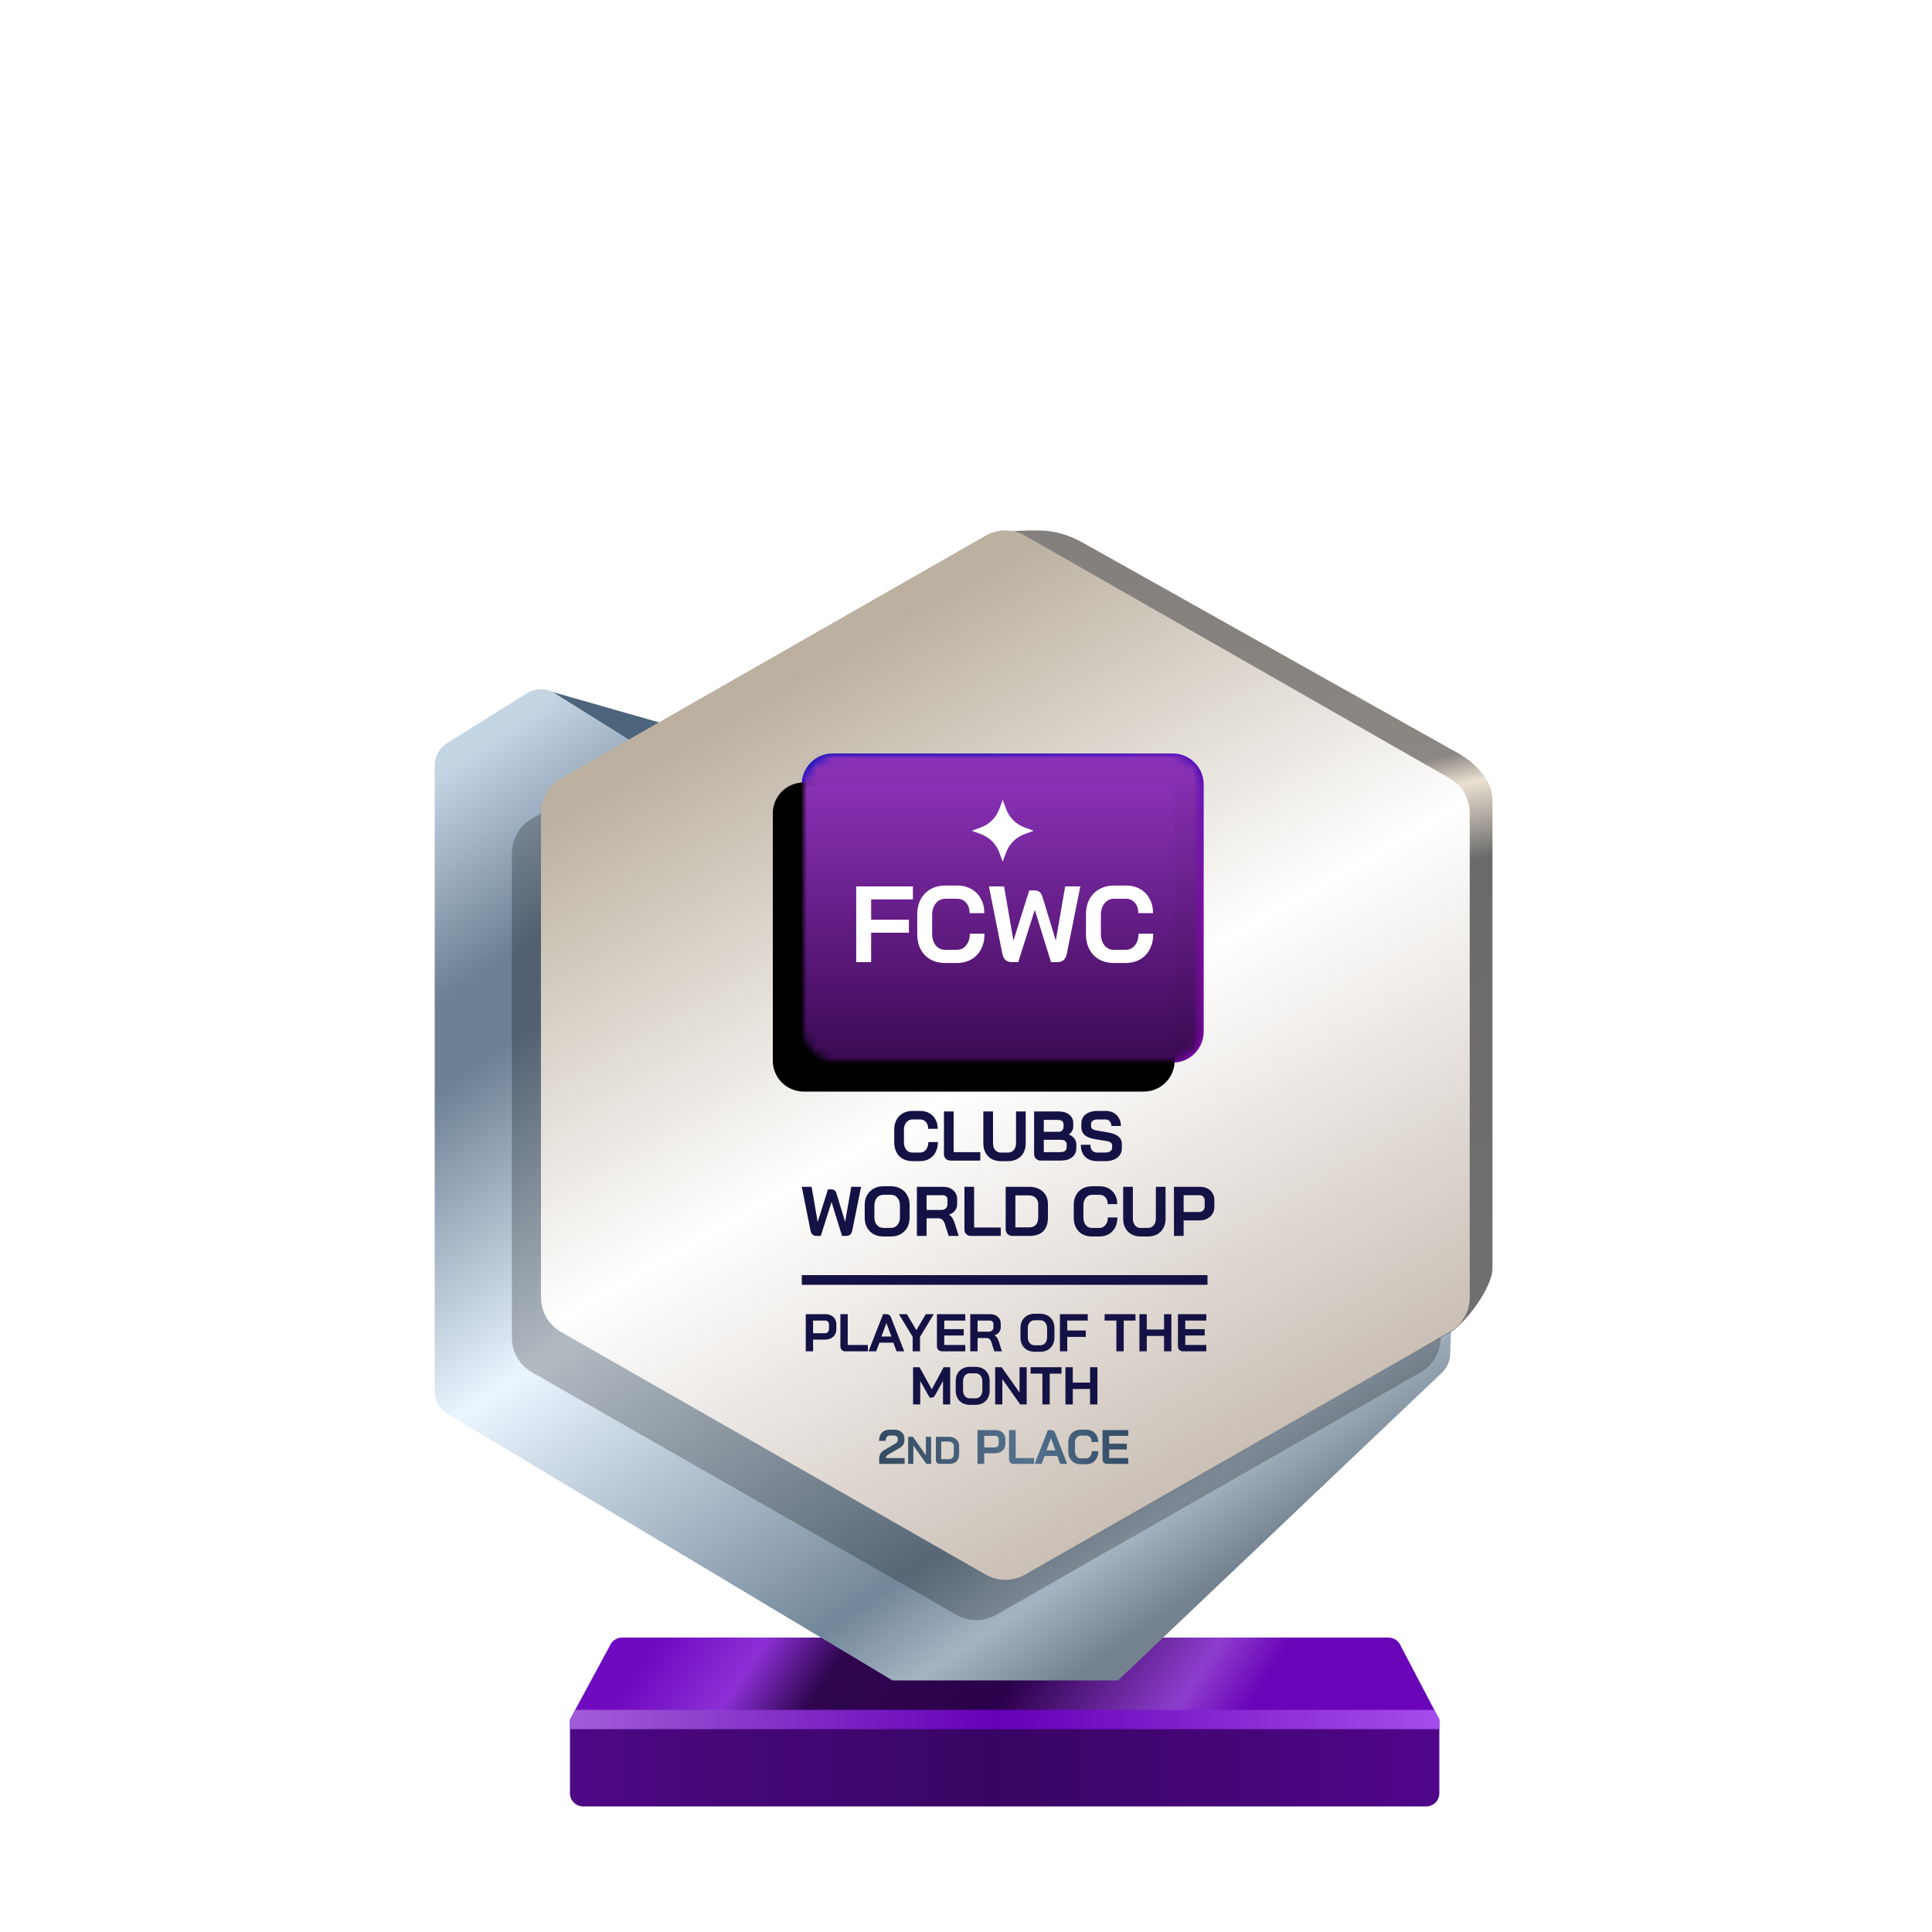
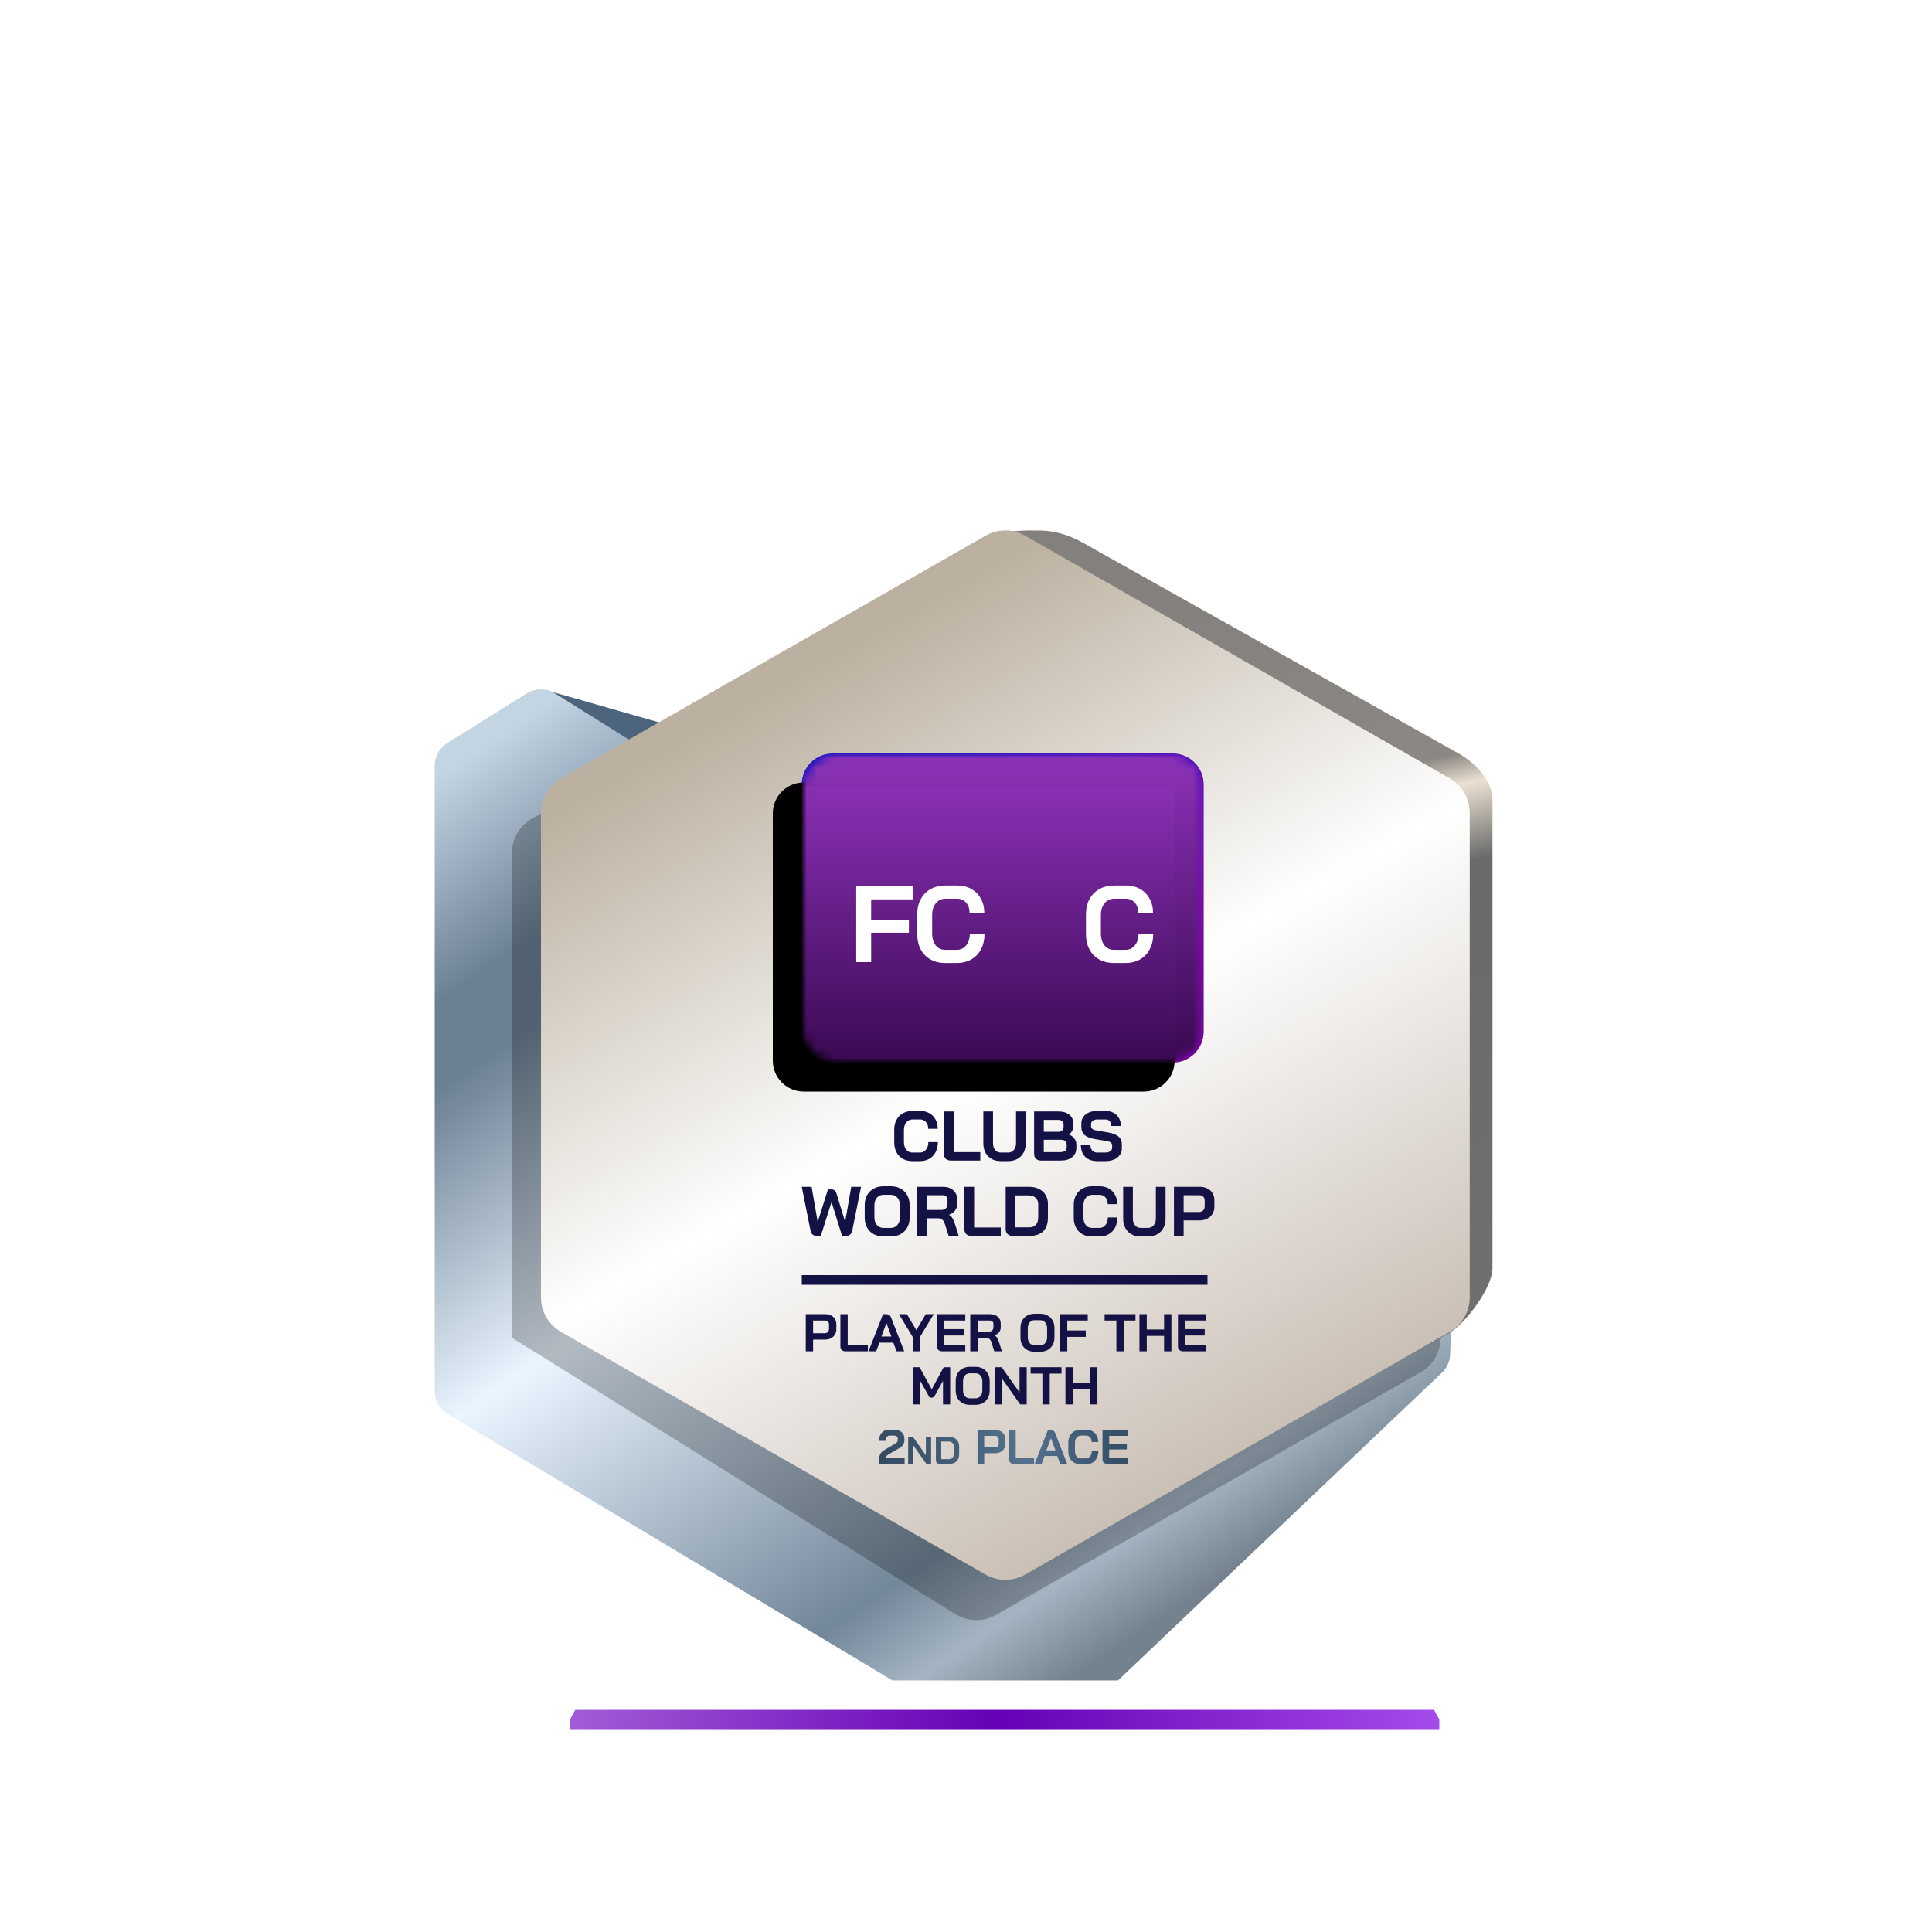
<svg xmlns="http://www.w3.org/2000/svg" xmlns:xlink="http://www.w3.org/1999/xlink" width="200px" height="200px" viewBox="0 0 200 200" version="1.1">
  <title>club_world_cup_silver_month</title>
  <defs>
    <linearGradient x1="7.778%" y1="48.193%" x2="80%" y2="52.643%" id="linearGradient-1">
      <stop stop-color="#700AC0" offset="0%" />
      <stop stop-color="#8C2FD5" offset="16.729%" />
      <stop stop-color="#2E064E" offset="30.206%" />
      <stop stop-color="#2A004A" offset="59.729%" />
      <stop stop-color="#8E3DCD" offset="88.523%" />
      <stop stop-color="#6904B8" offset="100%" />
    </linearGradient>
    <linearGradient x1="0%" y1="44.444%" x2="100%" y2="44.444%" id="linearGradient-2">
      <stop stop-color="#4D0885" offset="0%" />
      <stop stop-color="#390563" offset="49.007%" />
      <stop stop-color="#50058A" offset="100%" />
    </linearGradient>
    <linearGradient x1="0%" y1="49.975%" x2="101.111%" y2="50.025%" id="linearGradient-3">
      <stop stop-color="#A25DD8" offset="0%" />
      <stop stop-color="#6500B6" offset="48.57%" />
      <stop stop-color="#A64EEC" offset="100%" />
    </linearGradient>
    <linearGradient x1="1.629%" y1="7.962%" x2="64.193%" y2="98.797%" id="linearGradient-4">
      <stop stop-color="#C3D4E3" offset="0%" />
      <stop stop-color="#6C8094" offset="16.955%" />
      <stop stop-color="#6C8094" offset="23.415%" />
      <stop stop-color="#EAF5FF" offset="49.119%" />
      <stop stop-color="#73879A" offset="83.776%" />
      <stop stop-color="#A4B4C2" offset="92.087%" />
      <stop stop-color="#73828E" offset="100%" />
    </linearGradient>
    <linearGradient x1="53.535%" y1="0.09%" x2="63.301%" y2="84.266%" id="linearGradient-5">
      <stop stop-color="#83807D" offset="0%" />
      <stop stop-color="#8B8782" offset="30.989%" />
      <stop stop-color="#EBE1D3" offset="34.706%" />
      <stop stop-color="#6A6A69" offset="43.802%" />
      <stop stop-color="#71706E" offset="100%" />
    </linearGradient>
    <linearGradient x1="30.976%" y1="12.068%" x2="74.446%" y2="99.419%" id="linearGradient-6">
      <stop stop-color="#BCB1A0" offset="0%" />
      <stop stop-color="#FFFFFF" offset="44.34%" />
      <stop stop-color="#BEB1A5" offset="100%" />
    </linearGradient>
    <linearGradient x1="0%" y1="50.353%" x2="94.547%" y2="49.037%" id="linearGradient-7">
      <stop stop-color="#344B61" offset="0%" />
      <stop stop-color="#54728F" offset="62.083%" />
      <stop stop-color="#36506A" offset="100%" />
    </linearGradient>
    <linearGradient x1="9.615%" y1="21.893%" x2="57.693%" y2="81.065%" id="linearGradient-8">
      <stop stop-color="#0B12C6" offset="0%" />
      <stop stop-color="#8805B7" offset="100%" />
    </linearGradient>
    <path d="M0,3.2 C0,1.433 1.433,0 3.2,0 L38.4,0 C40.167,0 41.6,1.433 41.6,3.2 L41.6,28.8 C41.6,30.567 40.167,32 38.4,32 L3.2,32 C1.433,32 0,30.567 0,28.8 L0,3.2 Z" id="path-9" />
    <filter x="-3.6%" y="-4.7%" width="107.2%" height="109.4%" filterUnits="objectBoundingBox" id="filter-11">
      <feOffset dx="-3" dy="3" in="SourceAlpha" result="shadowOffsetInner1" />
      <feComposite in="shadowOffsetInner1" in2="SourceAlpha" operator="arithmetic" k2="-1" k3="1" result="shadowInnerInner1" />
      <feColorMatrix values="0 0 0 0 0   0 0 0 0 0   0 0 0 0 0  0 0 0 0.24 0" type="matrix" in="shadowInnerInner1" />
    </filter>
    <path d="M38.4,0 L3.2,0 C1.433,0 0,1.433 0,3.2 L0,28.8 C0,30.567 1.433,32 3.2,32 L38.4,32 C40.167,32 41.6,30.567 41.6,28.8 L41.6,3.2 C41.6,1.433 40.167,0 38.4,0 Z" id="path-12" />
    <linearGradient x1="50%" y1="0%" x2="50%" y2="100%" id="linearGradient-14">
      <stop stop-color="#9235C0" offset="0%" />
      <stop stop-color="#3B0953" offset="100%" />
    </linearGradient>
  </defs>
  <g id="club_world_cup_silver_month" stroke="none" stroke-width="1" fill="none" fill-rule="evenodd">
    <g id="trophy-/-monthly_silver">
      <g id="trophy" transform="translate(45, 54.91)">
-         <path d="M14,123.094 L18.119,115.479 C18.326,114.955 18.832,114.612 19.395,114.612 L98.73,114.612 C99.293,114.612 99.799,114.955 100.006,115.479 L104,123.094 L14,123.094 Z" id="Path" fill="url(#linearGradient-1)" fill-rule="nonzero" />
-         <path d="M14.002,130.72 L14,123.094 L104,123.094 L104,130.727 C104,131.485 103.385,132.094 102.626,132.094 L15.375,132.094 C14.616,132.094 14.002,131.479 14.002,130.72 Z" id="Path" fill="url(#linearGradient-2)" fill-rule="nonzero" />
        <polygon id="Path" fill="url(#linearGradient-3)" fill-rule="nonzero" points="14 123.094 14 124.094 104 124.094 104 123.094 103.452 122.094 14.55 122.094" />
        <path d="M11.464,16.654 L20.261,21.869 L24,20.094 L11.525,16.531 C11.446,16.499 11.391,16.61 11.464,16.654 Z" id="Path" fill="#4C647C" fill-rule="nonzero" />
        <path d="M0,24.345 L0,89.103 C0,90.068 0.507,90.963 1.335,91.459 L47.386,119.045 L70.736,119.045 L104.263,87.195 C104.783,86.701 105.089,86.023 105.116,85.305 L105.418,77.153 L59.061,101.876 L23.356,81.379 C22.503,80.889 21.976,79.98 21.976,78.996 L21.976,24.345 C21.976,23.398 21.488,22.518 20.685,22.016 L12.444,16.865 C11.553,16.308 10.423,16.308 9.532,16.865 L1.291,22.016 C0.488,22.518 0,23.398 0,24.345 Z" id="Path" fill="url(#linearGradient-4)" fill-rule="nonzero" />
        <path d="M55.452,6.452 L55.452,23.273 L55.452,76.985 C55.447,77.345 55.386,77.705 55.452,78.059 L55.452,99.456 C56.143,103.174 64.863,105.097 68.146,103.221 L105,83.094 C106.712,82.116 109.5,78.37 109.5,76.399 L109.5,27.883 C109.5,25.898 107.73,24.067 106,23.094 L67.023,1.229 C65.692,0.482 64.208,0.031 62.683,0.006 C55.838,-0.108 55.107,1.508 55.452,6.452 Z" id="Path" fill="url(#linearGradient-5)" fill-rule="nonzero" />
-         <path d="M54.018,4.718 L10.065,29.833 C8.782,30.567 7.989,31.932 7.989,33.411 L7.989,83.569 C7.989,85.048 8.782,86.413 10.065,87.147 L54.018,112.263 C55.285,112.987 56.84,112.987 58.107,112.263 L102.059,87.147 C103.343,86.413 104.136,85.048 104.136,83.569 L104.136,33.411 C104.136,31.932 103.343,30.567 102.059,29.833 L58.107,4.718 C56.84,3.994 55.285,3.994 54.018,4.718 Z" id="Path" fill-opacity="0.24" fill="#000000" fill-rule="nonzero" />
+         <path d="M54.018,4.718 L10.065,29.833 C8.782,30.567 7.989,31.932 7.989,33.411 L7.989,83.569 L54.018,112.263 C55.285,112.987 56.84,112.987 58.107,112.263 L102.059,87.147 C103.343,86.413 104.136,85.048 104.136,83.569 L104.136,33.411 C104.136,31.932 103.343,30.567 102.059,29.833 L58.107,4.718 C56.84,3.994 55.285,3.994 54.018,4.718 Z" id="Path" fill-opacity="0.24" fill="#000000" fill-rule="nonzero" />
        <path d="M57.029,0.543 L13.076,25.659 C11.792,26.392 11,27.758 11,29.236 L11,79.394 C11,80.873 11.792,82.238 13.076,82.972 L57.029,108.088 C58.296,108.812 59.851,108.812 61.118,108.088 L105.07,82.972 C106.354,82.238 107.146,80.873 107.146,79.394 L107.146,29.236 C107.146,27.758 106.354,26.392 105.07,25.659 L61.118,0.543 C59.851,-0.181 58.296,-0.181 57.029,0.543 Z" id="Path" fill="url(#linearGradient-6)" fill-rule="nonzero" />
        <path d="M55.984,86.584 C56.273,86.584 56.528,86.646 56.748,86.771 C56.971,86.892 57.143,87.064 57.264,87.287 C57.388,87.507 57.451,87.763 57.451,88.056 L57.451,89.045 C57.451,89.338 57.388,89.597 57.264,89.82 C57.143,90.04 56.971,90.212 56.748,90.337 C56.528,90.457 56.273,90.518 55.984,90.518 L55.401,90.518 C55.112,90.518 54.856,90.457 54.632,90.337 C54.413,90.212 54.24,90.04 54.116,89.82 C53.995,89.597 53.935,89.338 53.935,89.045 L53.935,88.056 C53.935,87.763 53.995,87.507 54.116,87.287 C54.24,87.064 54.413,86.892 54.632,86.771 C54.856,86.646 55.112,86.584 55.401,86.584 L55.984,86.584 Z M66.054,86.628 L66.054,88.216 L67.845,88.216 L67.845,86.628 L68.603,86.628 L68.603,90.474 L67.845,90.474 L67.845,88.875 L66.054,88.875 L66.054,90.474 L65.295,90.474 L65.295,86.628 L66.054,86.628 Z M50.197,86.628 L51.455,88.914 L52.686,86.628 L53.362,86.628 L53.362,90.474 L52.62,90.474 L52.62,88.04 L51.812,89.501 C51.758,89.6 51.701,89.672 51.642,89.716 C51.587,89.756 51.523,89.776 51.45,89.776 L51.241,89.776 L50.263,88.04 L50.263,90.474 L49.522,90.474 L49.522,86.628 L50.197,86.628 Z M58.696,86.628 L60.542,89.243 L60.542,86.628 L61.284,86.628 L61.284,90.474 L60.608,90.474 L58.762,87.859 L58.762,90.474 L58.02,90.474 L58.02,86.628 L58.696,86.628 Z M64.886,86.628 L64.886,87.287 L63.667,87.287 L63.667,90.474 L62.909,90.474 L62.909,87.287 L61.689,87.287 L61.689,86.628 L64.886,86.628 Z M55.984,87.254 L55.401,87.254 C55.189,87.254 55.017,87.331 54.885,87.485 C54.757,87.639 54.693,87.84 54.693,88.089 L54.693,89.012 C54.693,89.262 54.757,89.463 54.885,89.617 C55.017,89.771 55.189,89.848 55.401,89.848 L55.984,89.848 C56.196,89.848 56.367,89.771 56.495,89.617 C56.627,89.463 56.693,89.262 56.693,89.012 L56.693,88.089 C56.693,87.84 56.627,87.639 56.495,87.485 C56.367,87.331 56.196,87.254 55.984,87.254 Z M62.688,81.09 C62.977,81.09 63.232,81.152 63.451,81.277 C63.675,81.398 63.847,81.57 63.968,81.793 C64.092,82.013 64.155,82.269 64.155,82.562 L64.155,83.551 C64.155,83.844 64.092,84.103 63.968,84.326 C63.847,84.546 63.675,84.718 63.451,84.842 C63.232,84.963 62.977,85.024 62.688,85.024 L62.105,85.024 C61.816,85.024 61.56,84.963 61.336,84.842 C61.116,84.718 60.944,84.546 60.82,84.326 C60.699,84.103 60.639,83.844 60.639,83.551 L60.639,82.562 C60.639,82.269 60.699,82.013 60.82,81.793 C60.944,81.57 61.116,81.398 61.336,81.277 C61.56,81.152 61.816,81.09 62.105,81.09 L62.688,81.09 Z M46.754,81.134 C46.992,81.134 47.153,81.244 47.237,81.464 L48.605,84.98 L47.814,84.98 L47.479,84.084 L46.04,84.084 L45.699,84.98 L44.908,84.98 L46.413,81.134 L46.754,81.134 Z M54.926,81.134 L54.926,81.793 L52.75,81.793 L52.75,82.683 L54.761,82.683 L54.761,83.343 L52.75,83.343 L52.75,84.321 L54.926,84.321 L54.926,84.98 L52.525,84.98 C52.368,84.98 52.239,84.932 52.141,84.837 C52.042,84.742 51.992,84.617 51.992,84.463 L51.992,81.134 L54.926,81.134 Z M57.486,81.134 C57.819,81.134 58.087,81.224 58.288,81.403 C58.493,81.583 58.596,81.819 58.596,82.112 L58.596,82.496 C58.596,82.687 58.541,82.854 58.431,82.996 C58.325,83.136 58.169,83.242 57.964,83.315 L57.964,83.326 C58.081,83.403 58.169,83.491 58.228,83.59 C58.29,83.689 58.35,83.826 58.409,84.002 L58.717,84.98 L57.931,84.98 L57.64,84.068 C57.592,83.91 57.526,83.793 57.442,83.716 C57.358,83.639 57.253,83.601 57.129,83.601 L56.2,83.601 L56.2,84.98 L55.442,84.98 L55.442,81.134 L57.486,81.134 Z M67.603,81.134 L67.603,81.793 L65.482,81.793 L65.482,82.826 L67.4,82.826 L67.4,83.485 L65.482,83.485 L65.482,84.98 L64.724,84.98 L64.724,81.134 L67.603,81.134 Z M72.545,81.134 L72.545,81.793 L71.326,81.793 L71.326,84.98 L70.568,84.98 L70.568,81.793 L69.348,81.793 L69.348,81.134 L72.545,81.134 Z M73.713,81.134 L73.713,82.722 L75.504,82.722 L75.504,81.134 L76.262,81.134 L76.262,84.98 L75.504,84.98 L75.504,83.381 L73.713,83.381 L73.713,84.98 L72.954,84.98 L72.954,81.134 L73.713,81.134 Z M79.875,81.134 L79.875,81.793 L77.699,81.793 L77.699,82.683 L79.71,82.683 L79.71,83.343 L77.699,83.343 L77.699,84.321 L79.875,84.321 L79.875,84.98 L77.474,84.98 C77.316,84.98 77.188,84.932 77.089,84.837 C76.99,84.742 76.941,84.617 76.941,84.463 L76.941,81.134 L79.875,81.134 Z M42.755,81.134 L42.755,84.321 L44.843,84.321 L44.843,84.98 L42.53,84.98 C42.368,84.98 42.238,84.934 42.139,84.842 C42.044,84.747 41.997,84.623 41.997,84.469 L41.997,81.134 L42.755,81.134 Z M40.44,81.134 C40.663,81.134 40.861,81.178 41.033,81.266 C41.205,81.35 41.339,81.473 41.434,81.634 C41.53,81.791 41.577,81.973 41.577,82.178 L41.577,82.689 C41.577,82.901 41.528,83.09 41.429,83.255 C41.33,83.416 41.191,83.542 41.011,83.634 C40.836,83.722 40.63,83.766 40.396,83.766 L39.171,83.766 L39.171,84.98 L38.413,84.98 L38.413,81.134 L40.44,81.134 Z M48.881,81.134 L49.859,82.788 L50.837,81.134 L51.661,81.134 L50.238,83.485 L50.238,84.98 L49.48,84.98 L49.48,83.485 L48.057,81.134 L48.881,81.134 Z M62.688,81.76 L62.105,81.76 C61.893,81.76 61.721,81.837 61.589,81.991 C61.461,82.145 61.397,82.346 61.397,82.595 L61.397,83.518 C61.397,83.767 61.461,83.969 61.589,84.123 C61.721,84.277 61.893,84.353 62.105,84.353 L62.688,84.353 C62.9,84.353 63.071,84.277 63.199,84.123 C63.331,83.969 63.397,83.767 63.397,83.518 L63.397,82.595 C63.397,82.346 63.331,82.145 63.199,81.991 C63.071,81.837 62.9,81.76 62.688,81.76 Z M46.765,82.062 L46.759,82.062 L46.243,83.447 L47.276,83.447 L46.765,82.062 Z M40.429,81.793 L39.171,81.793 L39.171,83.106 L40.385,83.106 C40.513,83.106 40.618,83.066 40.698,82.985 C40.779,82.901 40.819,82.791 40.819,82.656 L40.819,82.211 C40.819,82.083 40.782,81.982 40.709,81.909 C40.639,81.832 40.546,81.793 40.429,81.793 Z M57.475,81.793 L56.2,81.793 L56.2,82.947 L57.343,82.947 C57.497,82.947 57.618,82.907 57.706,82.826 C57.794,82.742 57.838,82.634 57.838,82.502 L57.838,82.145 C57.838,82.039 57.805,81.954 57.739,81.892 C57.673,81.826 57.585,81.793 57.475,81.793 Z M80,77.09 L80,78.09 L38,78.09 L38,77.09 L38,77.09 L80,77.09 Z" id="Combined-Shape" fill="#141144" fill-rule="nonzero" />
        <path d="M67.428,93.09 C67.678,93.09 67.898,93.143 68.088,93.25 C68.278,93.357 68.424,93.507 68.528,93.7 C68.634,93.89 68.688,94.112 68.688,94.365 L68.008,94.365 C68.008,94.165 67.954,94.005 67.848,93.885 C67.741,93.762 67.601,93.7 67.428,93.7 L66.898,93.7 C66.711,93.7 66.561,93.77 66.448,93.91 C66.334,94.047 66.278,94.227 66.278,94.45 L66.278,95.31 C66.278,95.533 66.333,95.715 66.443,95.855 C66.553,95.992 66.698,96.06 66.878,96.06 L67.418,96.06 C67.594,96.06 67.738,95.992 67.848,95.855 C67.961,95.718 68.018,95.538 68.018,95.315 L68.698,95.315 C68.698,95.585 68.644,95.823 68.538,96.03 C68.431,96.233 68.281,96.392 68.088,96.505 C67.894,96.615 67.671,96.67 67.418,96.67 L66.878,96.67 C66.621,96.67 66.394,96.615 66.198,96.505 C66.004,96.395 65.854,96.24 65.748,96.04 C65.641,95.837 65.588,95.603 65.588,95.34 L65.588,94.42 C65.588,94.157 65.641,93.925 65.748,93.725 C65.858,93.522 66.011,93.365 66.208,93.255 C66.408,93.145 66.638,93.09 66.898,93.09 L67.428,93.09 Z M47.565,93.09 C47.775,93.09 47.96,93.128 48.12,93.205 C48.28,93.282 48.403,93.39 48.49,93.53 C48.58,93.67 48.625,93.83 48.625,94.01 L48.625,94.17 C48.625,94.35 48.587,94.505 48.51,94.635 C48.437,94.762 48.32,94.872 48.16,94.965 L46.955,95.665 C46.875,95.712 46.813,95.763 46.77,95.82 C46.73,95.877 46.71,95.947 46.71,96.03 L48.645,96.03 L48.645,96.63 L46.015,96.63 L46.015,96.13 C46.015,95.93 46.052,95.757 46.125,95.61 C46.198,95.463 46.323,95.337 46.5,95.23 L47.74,94.49 C47.8,94.457 47.847,94.41 47.88,94.35 C47.917,94.29 47.935,94.23 47.935,94.17 L47.935,94.01 C47.935,93.917 47.9,93.842 47.83,93.785 C47.763,93.728 47.675,93.7 47.565,93.7 L47.105,93.7 C46.975,93.7 46.873,93.748 46.8,93.845 C46.727,93.938 46.69,94.072 46.69,94.245 L46,94.245 C46,93.882 46.097,93.598 46.29,93.395 C46.483,93.192 46.752,93.09 47.095,93.09 L47.565,93.09 Z M49.505,93.83 L50.849,95.734 L50.849,93.83 L51.389,93.83 L51.389,96.63 L50.897,96.63 L49.553,94.726 L49.553,96.63 L49.013,96.63 L49.013,93.83 L49.505,93.83 Z M53.22,93.83 C53.434,93.83 53.62,93.87 53.78,93.95 C53.943,94.03 54.068,94.143 54.156,94.29 C54.247,94.437 54.292,94.606 54.292,94.798 L54.292,95.582 C54.292,95.926 54.203,96.187 54.024,96.366 C53.846,96.542 53.583,96.63 53.236,96.63 L52.272,96.63 C52.157,96.63 52.064,96.595 51.992,96.526 C51.92,96.457 51.884,96.366 51.884,96.254 L51.884,93.83 L53.22,93.83 Z M58.04,93.13 C58.244,93.13 58.424,93.17 58.58,93.25 C58.737,93.327 58.859,93.438 58.945,93.585 C59.032,93.728 59.075,93.893 59.075,94.08 L59.075,94.545 C59.075,94.738 59.03,94.91 58.94,95.06 C58.85,95.207 58.724,95.322 58.56,95.405 C58.4,95.485 58.214,95.525 58,95.525 L56.885,95.525 L56.885,96.63 L56.195,96.63 L56.195,93.13 L58.04,93.13 Z M60.147,93.13 L60.147,96.03 L62.047,96.03 L62.047,96.63 L59.942,96.63 C59.795,96.63 59.677,96.588 59.587,96.505 C59.5,96.418 59.457,96.305 59.457,96.165 L59.457,93.13 L60.147,93.13 Z M63.787,93.13 C64.003,93.13 64.15,93.23 64.227,93.43 L65.472,96.63 L64.752,96.63 L64.447,95.815 L63.137,95.815 L62.827,96.63 L62.107,96.63 L63.477,93.13 L63.787,93.13 Z M71.8,93.13 L71.8,93.73 L69.82,93.73 L69.82,94.54 L71.65,94.54 L71.65,95.14 L69.82,95.14 L69.82,96.03 L71.8,96.03 L71.8,96.63 L69.615,96.63 C69.472,96.63 69.355,96.587 69.265,96.5 C69.175,96.413 69.13,96.3 69.13,96.16 L69.13,93.13 L71.8,93.13 Z M53.204,94.318 L52.436,94.318 L52.436,96.142 L53.22,96.142 C53.391,96.142 53.52,96.093 53.608,95.994 C53.696,95.895 53.74,95.75 53.74,95.558 L53.74,94.822 C53.74,94.67 53.691,94.549 53.592,94.458 C53.493,94.365 53.364,94.318 53.204,94.318 Z M63.797,93.975 L63.792,93.975 L63.322,95.235 L64.262,95.235 L63.797,93.975 Z M58.03,93.73 L56.885,93.73 L56.885,94.925 L57.99,94.925 C58.107,94.925 58.202,94.888 58.275,94.815 C58.349,94.738 58.385,94.638 58.385,94.515 L58.385,94.11 C58.385,93.993 58.352,93.902 58.285,93.835 C58.222,93.765 58.137,93.73 58.03,93.73 Z" id="Combined-Shape" fill="url(#linearGradient-7)" fill-rule="nonzero" />
      </g>
    </g>
    <path d="M92.224,122.8 C92.607,122.8 92.943,122.882 93.234,123.047 C93.529,123.207 93.757,123.434 93.916,123.73 C94.081,124.02 94.163,124.359 94.163,124.746 L94.163,126.054 C94.163,126.441 94.081,126.782 93.916,127.078 C93.757,127.368 93.529,127.596 93.234,127.76 C92.943,127.92 92.607,128 92.224,128 L91.454,128 C91.072,128 90.733,127.92 90.438,127.76 C90.147,127.596 89.919,127.368 89.755,127.078 C89.595,126.782 89.515,126.441 89.515,126.054 L89.515,124.746 C89.515,124.359 89.595,124.02 89.755,123.73 C89.919,123.434 90.147,123.207 90.438,123.047 C90.733,122.882 91.072,122.8 91.454,122.8 L92.224,122.8 Z M113.827,122.8 C114.19,122.8 114.51,122.878 114.786,123.033 C115.062,123.187 115.275,123.405 115.425,123.686 C115.58,123.962 115.657,124.284 115.657,124.652 L114.67,124.652 C114.67,124.361 114.592,124.129 114.437,123.955 C114.282,123.776 114.079,123.686 113.827,123.686 L113.057,123.686 C112.786,123.686 112.568,123.788 112.404,123.991 C112.239,124.19 112.157,124.451 112.157,124.776 L112.157,126.025 C112.157,126.349 112.237,126.613 112.396,126.816 C112.556,127.015 112.767,127.114 113.028,127.114 L113.813,127.114 C114.069,127.114 114.277,127.015 114.437,126.816 C114.602,126.618 114.684,126.356 114.684,126.032 L115.672,126.032 C115.672,126.424 115.594,126.77 115.439,127.07 C115.284,127.366 115.067,127.596 114.786,127.76 C114.505,127.92 114.181,128 113.813,128 L113.028,128 C112.655,128 112.326,127.92 112.04,127.76 C111.76,127.601 111.542,127.376 111.387,127.085 C111.232,126.79 111.154,126.451 111.154,126.068 L111.154,124.732 C111.154,124.349 111.232,124.013 111.387,123.722 C111.547,123.427 111.769,123.2 112.055,123.04 C112.345,122.88 112.68,122.8 113.057,122.8 L113.827,122.8 Z M117.273,122.858 L117.273,126.141 C117.273,126.431 117.346,126.666 117.491,126.845 C117.641,127.024 117.835,127.114 118.072,127.114 L118.072,127.114 L118.842,127.114 C119.084,127.114 119.28,127.024 119.43,126.845 C119.58,126.666 119.655,126.431 119.655,126.141 L119.655,126.141 L119.655,122.858 L120.657,122.858 L120.657,126.17 C120.657,126.533 120.582,126.852 120.432,127.128 C120.282,127.404 120.069,127.62 119.793,127.775 C119.517,127.925 119.2,128 118.842,128 L118.842,128 L118.072,128 C117.713,128 117.399,127.925 117.128,127.775 C116.856,127.62 116.646,127.404 116.496,127.128 C116.346,126.852 116.271,126.533 116.271,126.17 L116.271,126.17 L116.271,122.858 L117.273,122.858 Z M84.017,122.858 L84.641,126.468 L84.656,126.468 L85.709,123.127 L86.072,123.127 C86.193,123.127 86.297,123.158 86.384,123.221 C86.476,123.284 86.547,123.398 86.595,123.562 L86.595,123.562 L87.481,126.46 L87.496,126.46 L88.12,122.858 L89.137,122.858 L88.229,127.375 C88.19,127.569 88.118,127.712 88.011,127.804 C87.909,127.896 87.769,127.942 87.59,127.942 L87.59,127.942 L87.169,127.942 L86.087,124.456 L86.072,124.456 L84.968,127.942 L84.547,127.942 C84.382,127.942 84.244,127.901 84.133,127.818 C84.022,127.736 83.944,127.588 83.901,127.375 L83.901,127.375 L83,122.858 L84.017,122.858 Z M97.618,122.858 C98.059,122.858 98.412,122.977 98.678,123.214 C98.949,123.451 99.085,123.763 99.085,124.151 L99.085,124.151 L99.085,124.659 C99.085,124.911 99.012,125.131 98.867,125.32 C98.727,125.504 98.521,125.644 98.25,125.741 L98.25,125.741 L98.25,125.756 C98.405,125.857 98.521,125.974 98.598,126.104 C98.681,126.235 98.761,126.417 98.838,126.649 L98.838,126.649 L99.245,127.942 L98.206,127.942 L97.821,126.736 C97.758,126.528 97.671,126.373 97.56,126.271 C97.449,126.17 97.311,126.119 97.146,126.119 L97.146,126.119 L95.919,126.119 L95.919,127.942 L94.916,127.942 L94.916,122.858 Z M124.207,122.858 C124.503,122.858 124.764,122.916 124.992,123.032 C125.219,123.144 125.396,123.306 125.522,123.519 C125.648,123.727 125.711,123.967 125.711,124.238 L125.711,124.238 L125.711,124.913 C125.711,125.194 125.645,125.444 125.514,125.661 C125.384,125.874 125.2,126.041 124.963,126.162 C124.73,126.279 124.459,126.337 124.149,126.337 L124.149,126.337 L122.529,126.337 L122.529,127.942 L121.527,127.942 L121.527,122.858 Z M106.534,122.858 C106.922,122.858 107.261,122.931 107.551,123.076 C107.846,123.221 108.074,123.427 108.234,123.693 C108.398,123.959 108.481,124.267 108.481,124.616 L108.481,124.616 L108.481,126.039 C108.481,126.664 108.318,127.138 107.994,127.462 C107.67,127.782 107.193,127.942 106.563,127.942 L106.563,127.942 L104.813,127.942 C104.605,127.942 104.435,127.879 104.305,127.753 C104.174,127.627 104.108,127.462 104.108,127.259 L104.108,127.259 L104.108,122.858 Z M100.84,122.858 L100.84,127.07 L103.599,127.07 L103.599,127.942 L100.542,127.942 C100.329,127.942 100.157,127.881 100.026,127.76 C99.9,127.634 99.837,127.47 99.837,127.266 L99.837,122.858 L100.84,122.858 Z M92.224,123.686 L91.454,123.686 C91.173,123.686 90.946,123.788 90.772,123.991 C90.602,124.194 90.517,124.461 90.517,124.79 L90.517,126.01 C90.517,126.339 90.602,126.606 90.772,126.809 C90.946,127.012 91.173,127.114 91.454,127.114 L92.224,127.114 C92.505,127.114 92.73,127.012 92.9,126.809 C93.074,126.606 93.161,126.339 93.161,126.01 L93.161,124.79 C93.161,124.461 93.074,124.194 92.9,123.991 C92.73,123.788 92.505,123.686 92.224,123.686 Z M106.505,123.744 L105.111,123.744 L105.111,127.056 L106.534,127.056 C106.844,127.056 107.079,126.966 107.239,126.787 C107.398,126.608 107.478,126.344 107.478,125.995 L107.478,125.995 L107.478,124.659 C107.478,124.383 107.389,124.163 107.21,123.998 C107.031,123.829 106.796,123.744 106.505,123.744 L106.505,123.744 Z M124.193,123.73 L122.529,123.73 L122.529,125.465 L124.135,125.465 C124.304,125.465 124.442,125.412 124.549,125.305 C124.655,125.194 124.708,125.049 124.708,124.87 L124.708,124.87 L124.708,124.282 C124.708,124.112 124.66,123.979 124.563,123.882 C124.471,123.78 124.348,123.73 124.193,123.73 L124.193,123.73 Z M97.603,123.73 L95.919,123.73 L95.919,125.255 L97.429,125.255 C97.633,125.255 97.792,125.201 97.908,125.095 C98.025,124.984 98.083,124.841 98.083,124.666 L98.083,124.666 L98.083,124.194 C98.083,124.054 98.039,123.943 97.952,123.86 C97.865,123.773 97.749,123.73 97.603,123.73 L97.603,123.73 Z M95.244,115 C95.607,115 95.927,115.078 96.203,115.232 C96.479,115.387 96.692,115.605 96.842,115.886 C96.997,116.162 97.074,116.484 97.074,116.852 L97.074,116.852 L96.087,116.852 C96.087,116.561 96.009,116.329 95.854,116.155 C95.699,115.976 95.496,115.886 95.244,115.886 L95.244,115.886 L94.474,115.886 C94.203,115.886 93.985,115.988 93.821,116.191 C93.656,116.39 93.574,116.651 93.574,116.975 L93.574,116.975 L93.574,118.225 C93.574,118.549 93.654,118.813 93.813,119.016 C93.973,119.215 94.184,119.314 94.445,119.314 L94.445,119.314 L95.23,119.314 C95.486,119.314 95.694,119.215 95.854,119.016 C96.019,118.818 96.101,118.556 96.101,118.232 L96.101,118.232 L97.089,118.232 C97.089,118.624 97.011,118.97 96.856,119.27 C96.701,119.566 96.484,119.796 96.203,119.96 C95.922,120.12 95.598,120.2 95.23,120.2 L95.23,120.2 L94.445,120.2 C94.072,120.2 93.743,120.12 93.458,119.96 C93.177,119.801 92.959,119.575 92.804,119.285 C92.649,118.99 92.571,118.651 92.571,118.268 L92.571,118.268 L92.571,116.932 C92.571,116.549 92.649,116.213 92.804,115.922 C92.964,115.627 93.186,115.399 93.472,115.24 C93.763,115.08 94.097,115 94.474,115 L94.474,115 Z M114.439,115 C114.754,115 115.033,115.065 115.275,115.196 C115.517,115.327 115.703,115.511 115.834,115.748 C115.969,115.981 116.037,116.252 116.037,116.561 L115.049,116.561 C115.049,116.358 114.994,116.196 114.882,116.075 C114.771,115.949 114.623,115.886 114.439,115.886 L113.619,115.886 C113.415,115.886 113.251,115.93 113.125,116.017 C113.004,116.104 112.943,116.22 112.943,116.365 L112.943,116.561 C112.943,116.804 113.11,116.954 113.444,117.012 L114.774,117.244 C115.214,117.322 115.551,117.46 115.783,117.658 C116.015,117.852 116.132,118.104 116.132,118.413 L116.132,118.893 C116.132,119.149 116.059,119.377 115.914,119.575 C115.773,119.774 115.575,119.929 115.318,120.04 C115.062,120.147 114.764,120.2 114.425,120.2 L113.59,120.2 C113.057,120.2 112.641,120.052 112.341,119.757 C112.04,119.457 111.89,119.04 111.89,118.508 L112.878,118.508 C112.878,118.76 112.941,118.958 113.067,119.103 C113.198,119.244 113.377,119.314 113.604,119.314 L114.41,119.314 C114.623,119.314 114.795,119.27 114.926,119.183 C115.062,119.091 115.129,118.97 115.129,118.82 L115.129,118.573 C115.129,118.336 114.955,118.188 114.606,118.13 L113.27,117.905 C112.834,117.832 112.503,117.694 112.275,117.491 C112.052,117.283 111.941,117.019 111.941,116.699 L111.941,116.293 C111.941,116.036 112.009,115.811 112.144,115.617 C112.285,115.419 112.481,115.266 112.733,115.16 C112.989,115.053 113.285,115 113.619,115 L114.439,115 Z M102.796,115.058 L102.796,118.341 C102.796,118.631 102.869,118.866 103.014,119.045 C103.165,119.224 103.358,119.314 103.595,119.314 L103.595,119.314 L104.365,119.314 C104.607,119.314 104.803,119.224 104.953,119.045 C105.104,118.866 105.179,118.631 105.179,118.341 L105.179,118.341 L105.179,115.058 L106.181,115.058 L106.181,118.37 C106.181,118.733 106.106,119.052 105.956,119.328 C105.806,119.604 105.593,119.82 105.317,119.975 C105.041,120.125 104.724,120.2 104.365,120.2 L104.365,120.2 L103.595,120.2 C103.237,120.2 102.922,120.125 102.651,119.975 C102.38,119.82 102.17,119.604 102.019,119.328 C101.869,119.052 101.794,118.733 101.794,118.37 L101.794,118.37 L101.794,115.058 L102.796,115.058 Z M109.578,115.058 C110.038,115.058 110.406,115.167 110.682,115.385 C110.963,115.603 111.103,115.896 111.103,116.264 L111.103,116.627 C111.103,116.787 111.062,116.939 110.98,117.084 C110.903,117.23 110.791,117.348 110.646,117.44 L110.646,117.447 C110.878,117.53 111.065,117.663 111.205,117.847 C111.35,118.031 111.423,118.237 111.423,118.464 L111.423,118.842 C111.423,119.239 111.278,119.556 110.987,119.793 C110.702,120.025 110.314,120.142 109.825,120.142 L107.755,120.142 C107.547,120.142 107.378,120.079 107.247,119.953 C107.116,119.827 107.051,119.662 107.051,119.459 L107.051,115.058 L109.578,115.058 Z M98.72,115.058 L98.72,119.27 L101.48,119.27 L101.48,120.142 L98.422,120.142 C98.209,120.142 98.037,120.081 97.906,119.96 C97.78,119.834 97.718,119.67 97.718,119.466 L97.718,115.058 L98.72,115.058 Z M109.862,117.992 L108.053,117.992 L108.053,119.27 L109.753,119.27 C109.966,119.27 110.13,119.229 110.247,119.147 C110.363,119.06 110.421,118.939 110.421,118.784 L110.421,118.464 C110.421,118.324 110.37,118.21 110.268,118.123 C110.167,118.036 110.031,117.992 109.862,117.992 Z M109.542,115.93 L108.053,115.93 L108.053,117.164 L109.578,117.164 C109.733,117.164 109.859,117.116 109.956,117.019 C110.053,116.917 110.101,116.784 110.101,116.619 L110.101,116.372 C110.101,116.237 110.05,116.13 109.949,116.053 C109.847,115.971 109.711,115.93 109.542,115.93 Z" id="Combined-Shape" fill="#141144" fill-rule="nonzero" />
    <g id="flag" transform="translate(83, 78)">
      <g id="Path-+-Shape-+-Path-159-Mask">
        <mask id="mask-10" fill="white">
          <use xlink:href="#path-9" />
        </mask>
        <g id="Mask" fill-rule="nonzero">
          <use fill="url(#linearGradient-8)" xlink:href="#path-9" />
          <use fill="black" fill-opacity="1" filter="url(#filter-11)" xlink:href="#path-9" />
        </g>
        <g id="Group-4" mask="url(#mask-10)">
          <g transform="translate(0, 0)">
            <g id="Clipped" stroke-width="1" fill="none" fill-rule="evenodd">
              <mask id="mask-13" fill="white">
                <use xlink:href="#path-12" />
              </mask>
              <g id="Path" />
              <path d="M38.4,0 L3.2,0 C1.433,0 0,1.433 0,3.2 L0,28.8 C0,30.567 1.433,32 3.2,32 L38.4,32 C40.167,32 41.6,30.567 41.6,28.8 L41.6,3.2 C41.6,1.433 40.167,0 38.4,0 Z" id="Path" fill="url(#linearGradient-14)" fill-rule="nonzero" mask="url(#mask-13)" />
            </g>
            <path d="M32.308,21.689 C31.733,21.689 31.226,21.566 30.785,21.32 C30.352,21.073 30.016,20.726 29.777,20.278 C29.538,19.823 29.419,19.3 29.419,18.71 L29.419,16.649 C29.419,16.06 29.538,15.541 29.777,15.093 C30.024,14.637 30.367,14.286 30.808,14.04 C31.256,13.793 31.771,13.67 32.353,13.67 L33.54,13.67 C34.1,13.67 34.593,13.79 35.019,14.029 C35.444,14.268 35.773,14.604 36.004,15.037 C36.243,15.462 36.363,15.959 36.363,16.526 L34.84,16.526 C34.84,16.078 34.72,15.72 34.481,15.451 C34.242,15.175 33.929,15.037 33.54,15.037 L32.353,15.037 C31.935,15.037 31.599,15.193 31.345,15.507 C31.091,15.813 30.964,16.216 30.964,16.717 L30.964,18.643 C30.964,19.143 31.088,19.55 31.334,19.864 C31.58,20.17 31.905,20.323 32.308,20.323 L33.518,20.323 C33.914,20.323 34.235,20.17 34.481,19.864 C34.735,19.558 34.862,19.155 34.862,18.654 L36.385,18.654 C36.385,19.259 36.266,19.793 36.027,20.256 C35.788,20.711 35.452,21.066 35.019,21.32 C34.586,21.566 34.085,21.689 33.518,21.689 L32.308,21.689 Z" id="Path" fill="#FFFFFF" fill-rule="nonzero" />
-             <path d="M21.757,21.6 C21.504,21.6 21.291,21.536 21.119,21.409 C20.947,21.282 20.828,21.055 20.761,20.726 L19.372,13.76 L20.94,13.76 L21.903,19.326 L21.925,19.326 L23.549,14.174 L24.109,14.174 C24.296,14.174 24.457,14.223 24.591,14.32 C24.733,14.417 24.841,14.592 24.916,14.846 L26.282,19.315 L26.305,19.315 L27.268,13.76 L28.836,13.76 L27.436,20.726 C27.376,21.025 27.264,21.245 27.1,21.387 C26.943,21.529 26.727,21.6 26.45,21.6 L25.801,21.6 L24.132,16.224 L24.109,16.224 L22.407,21.6 L21.757,21.6 Z" id="Path" fill="#FFFFFF" fill-rule="nonzero" />
            <path d="M14.841,21.689 C14.266,21.689 13.759,21.566 13.318,21.32 C12.885,21.073 12.549,20.726 12.31,20.278 C12.071,19.823 11.952,19.3 11.952,18.71 L11.952,16.649 C11.952,16.06 12.071,15.541 12.31,15.093 C12.556,14.637 12.9,14.286 13.34,14.04 C13.788,13.793 14.304,13.67 14.886,13.67 L16.073,13.67 C16.633,13.67 17.126,13.79 17.552,14.029 C17.977,14.268 18.306,14.604 18.537,15.037 C18.776,15.462 18.896,15.959 18.896,16.526 L17.372,16.526 C17.372,16.078 17.253,15.72 17.014,15.451 C16.775,15.175 16.461,15.037 16.073,15.037 L14.886,15.037 C14.468,15.037 14.132,15.193 13.878,15.507 C13.624,15.813 13.497,16.216 13.497,16.717 L13.497,18.643 C13.497,19.143 13.62,19.55 13.867,19.864 C14.113,20.17 14.438,20.323 14.841,20.323 L16.051,20.323 C16.447,20.323 16.768,20.17 17.014,19.864 C17.268,19.558 17.395,19.155 17.395,18.654 L18.918,18.654 C18.918,19.259 18.799,19.793 18.56,20.256 C18.321,20.711 17.985,21.066 17.552,21.32 C17.119,21.566 16.618,21.689 16.051,21.689 L14.841,21.689 Z" id="Path" fill="#FFFFFF" fill-rule="nonzero" />
            <polygon id="Path" fill="#FFFFFF" fill-rule="nonzero" points="5.635 13.76 11.504 13.76 11.504 15.104 7.181 15.104 7.181 17.209 11.09 17.209 11.09 18.553 7.181 18.553 7.181 21.6 5.635 21.6" />
-             <path d="M20.8,4.8 L21.154,5.756 C21.478,6.632 22.168,7.322 23.044,7.646 L24,8 L23.044,8.354 C22.168,8.678 21.478,9.368 21.154,10.244 L20.8,11.2 L20.446,10.244 C20.122,9.368 19.432,8.678 18.556,8.354 L17.6,8 L18.556,7.646 C19.432,7.322 20.122,6.632 20.446,5.756 L20.8,4.8 Z" id="Path" fill="#FFFFFF" fill-rule="nonzero" />
          </g>
        </g>
        <path d="M-0.993,3.364 L-0.993,3.305 C-0.993,1.483 0.485,0.005 2.307,0.005 L38.313,0.005 C40.136,0.005 41.613,1.483 41.613,3.305 L41.613,28.953 C41.613,30.636 40.249,32.001 38.565,32.001 L38.565,32.001 L38.565,32.001 L38.565,3.364 L-0.993,3.364 Z" id="Path-159" fill="#000000" opacity="0.2" mask="url(#mask-10)" />
      </g>
    </g>
  </g>
</svg>